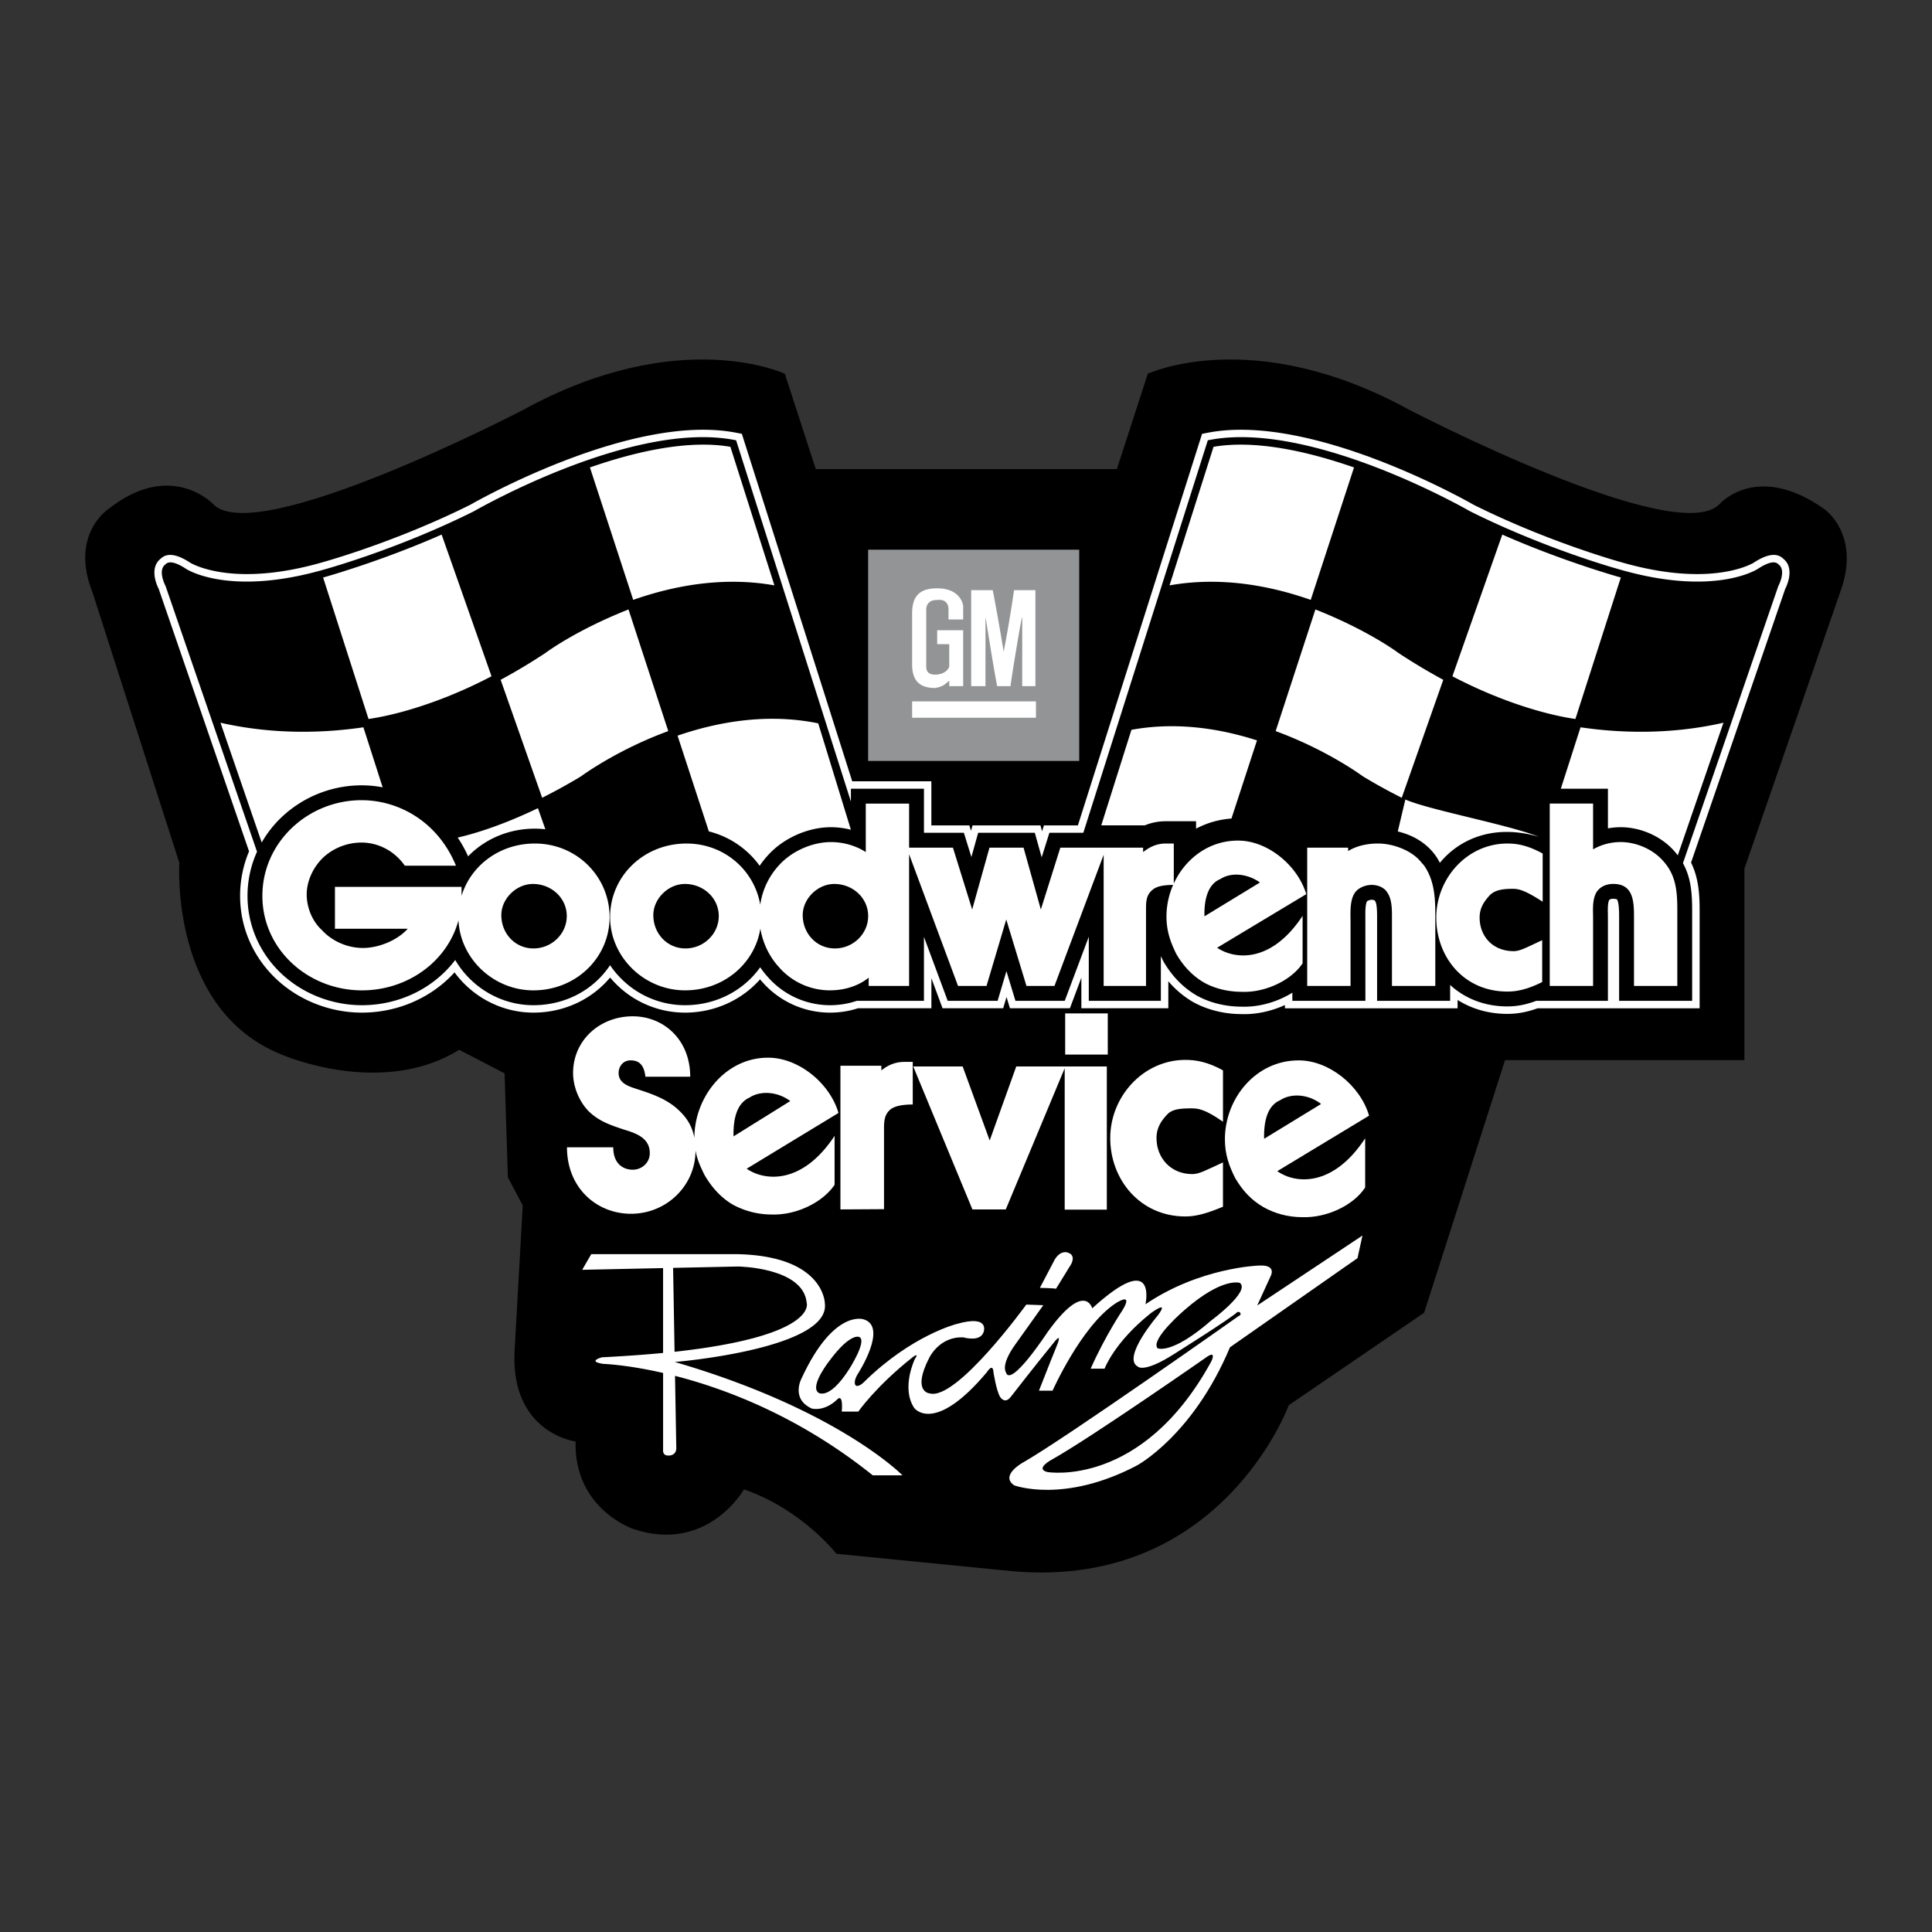
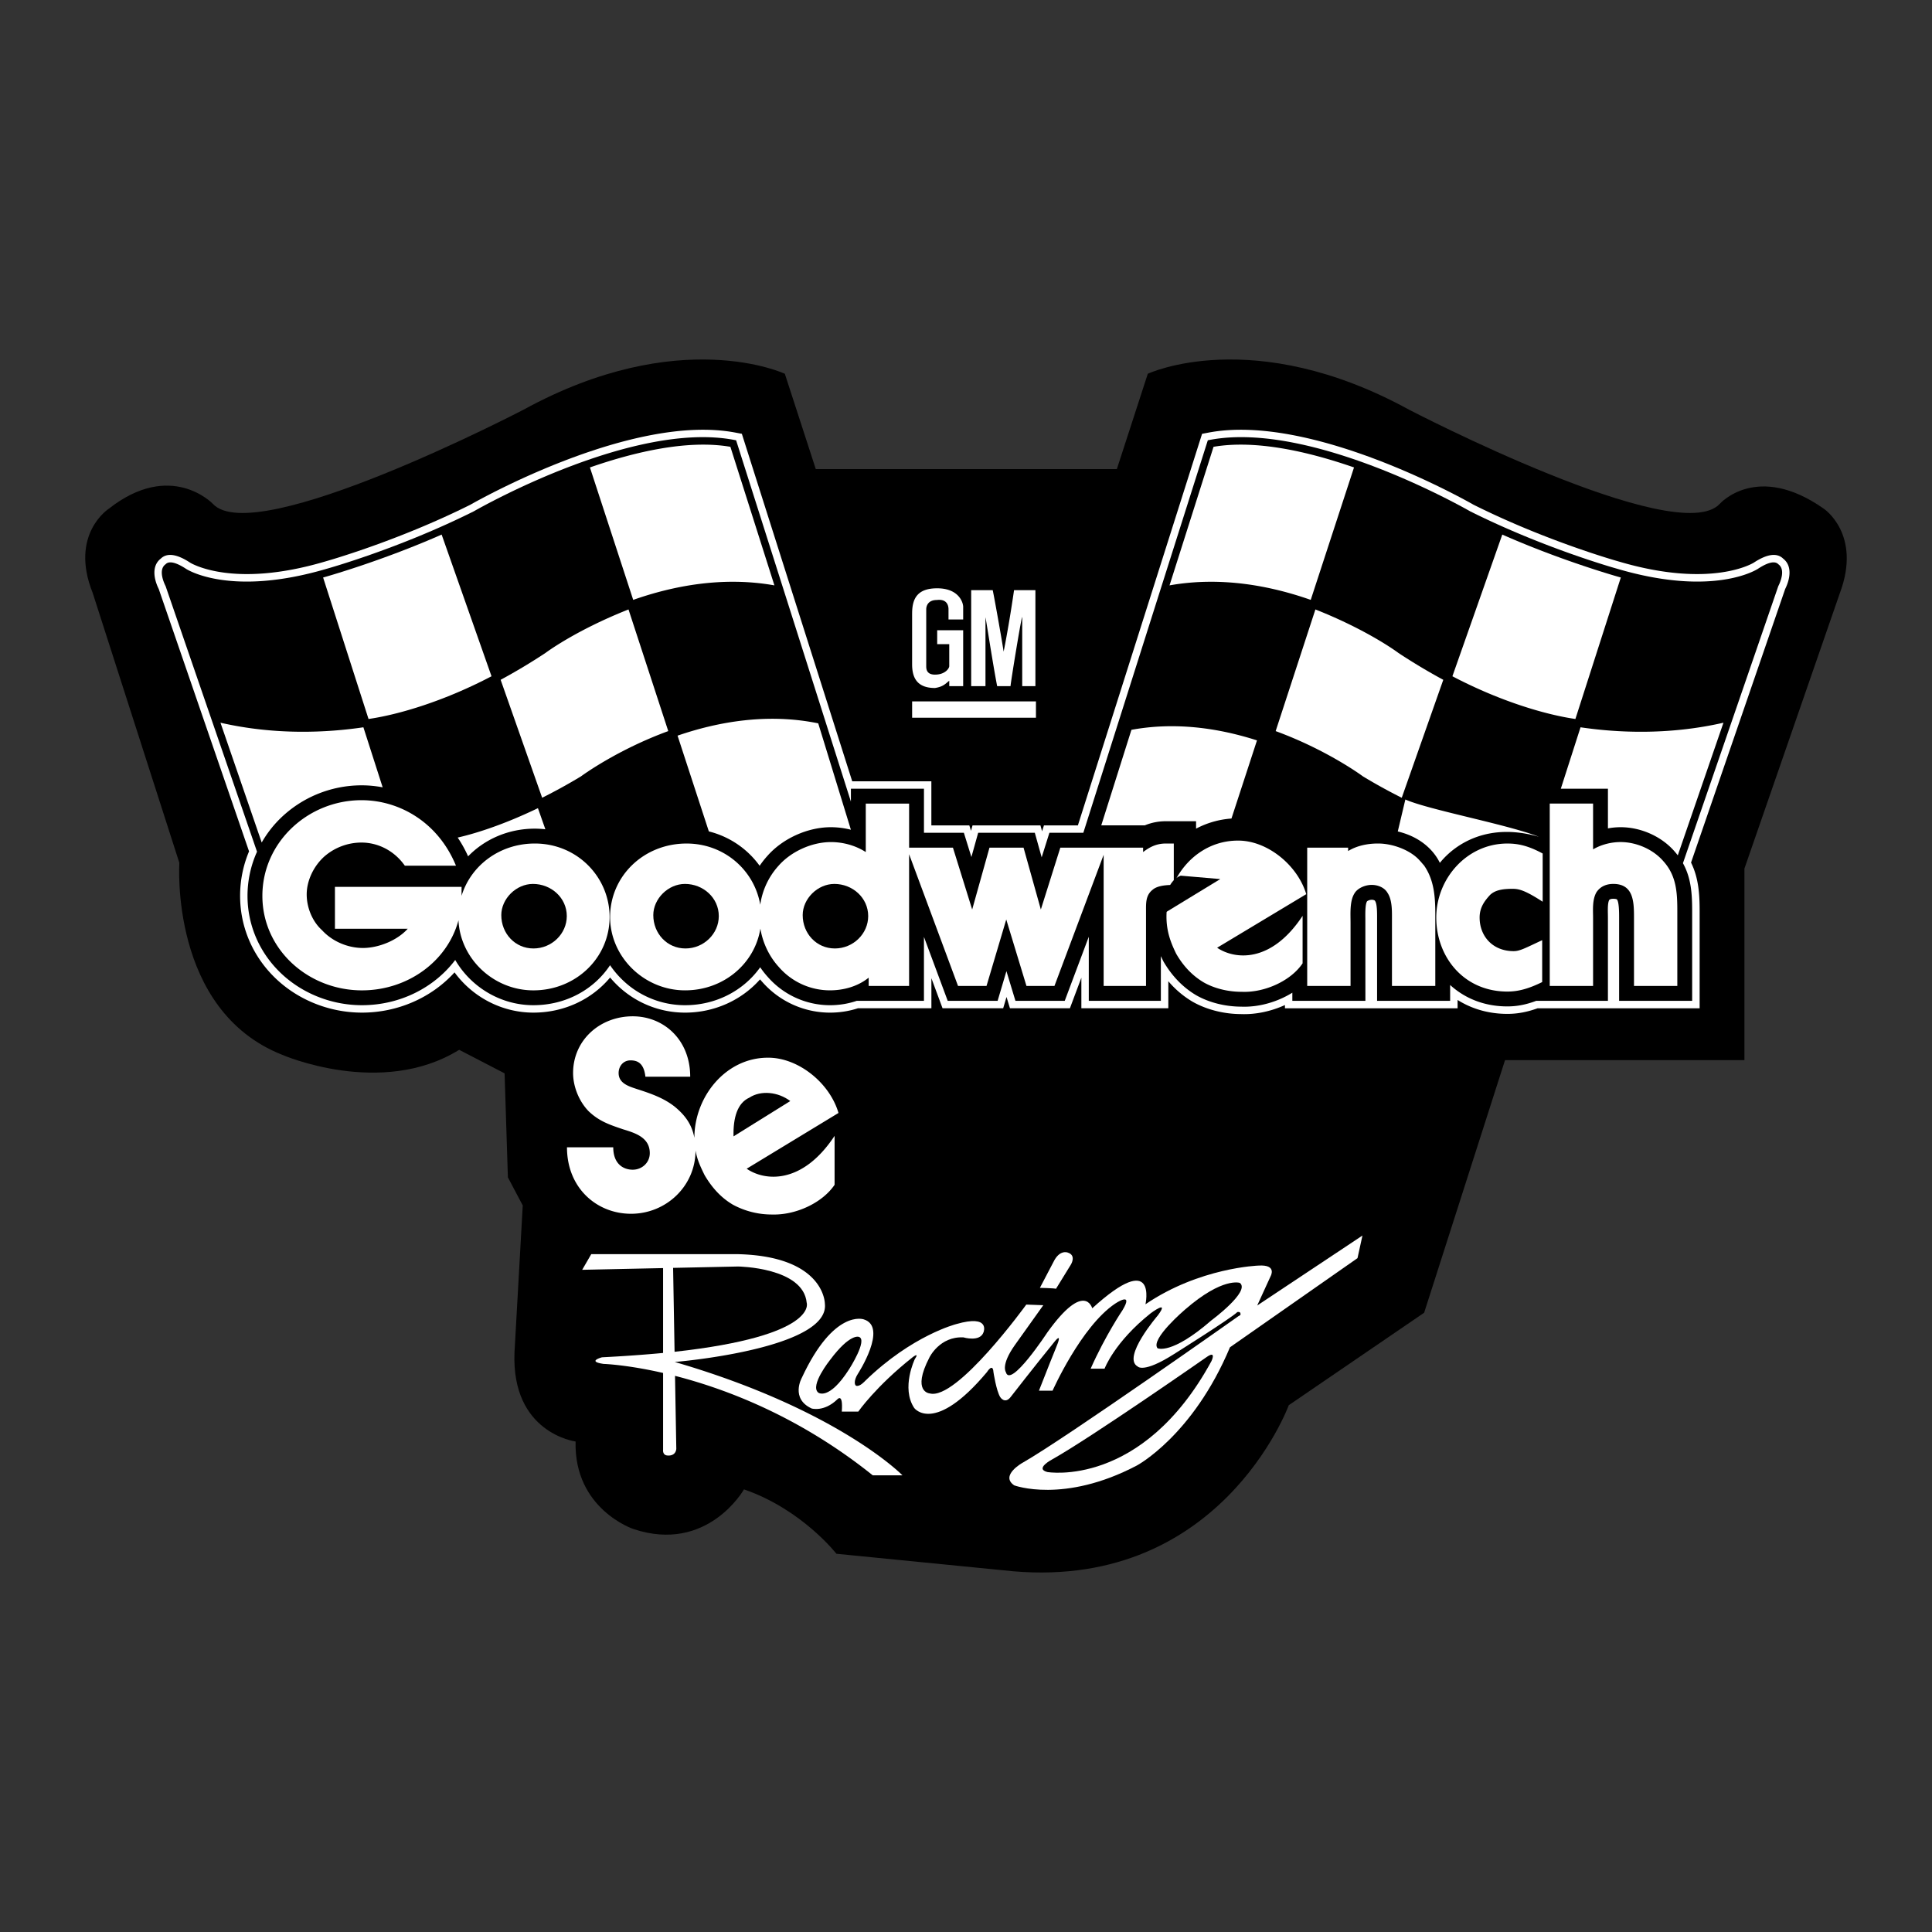
<svg xmlns="http://www.w3.org/2000/svg" width="2500" height="2500" viewBox="0 0 192.756 192.756">
  <rect x="0" y="0" width="192.756" height="192.756" fill="#333333" stroke="none" />
  <g fill-rule="evenodd" clip-rule="evenodd">
    <path fill="#fff" fill-opacity="0" d="M0 0h192.756v192.756H0V0z" />
    <path d="M45.813 104.74c-7.783 4.818-17.666.494-17.666.494-11.241-4.447-10.253-19.147-10.253-19.147l-8.646-26.93c-2.348-5.867 1.606-8.4 1.606-8.4 6.207-4.88 10.376-.495 10.376-.495 4.2 4.571 31.007-9.388 31.007-9.388 15.565-8.524 26.066-3.583 26.066-3.583l3.088 9.512h30.037l3.088-9.512s10.5-4.941 26.064 3.583c0 0 26.807 13.959 31.008 9.388 0 0 3.705-4.2 10.377.495 0 0 3.799 2.533 1.605 8.4l-9.529 27.507v19.106h-23.883l-8.07 25.201-13.506 9.225s-6.918 18.941-28.496 16.471L83.45 155.02s-3.459-4.447-9.224-6.424c0 0-3.624 6.424-11.036 3.953 0 0-5.93-1.977-5.765-8.73 0 0-6.424-.822-6.094-8.895l.823-14.658-1.482-2.801-.329-10.377-4.53-2.348z" />
    <path d="M178.109 58.761c.508-1.021.707-2.319-.197-3.021-.619-.609-1.604-.479-2.936.395-.039.026-4.191 2.625-13.453-.108-.072-.02-7.156-1.998-14.506-5.669-.875-.5-16.182-9.132-26.434-7.199l-.652.124-12.389 39.066h-3.387l-.186.589-.164-.589H97.03l-.152.541-.007-.02-.162-.521h-3.787V77.95h-7.896L74.014 43.281l-.652-.123c-10.253-1.933-25.56 6.7-26.434 7.199-7.348 3.671-14.434 5.65-14.518 5.673-9.249 2.729-13.401.131-13.445.103-1.328-.871-2.312-1.002-2.931-.393-.904.702-.706 2-.197 3.021l9.011 26.179a11.429 11.429 0 0 0-.893 4.441c0 3.026 1.192 5.885 3.358 8.051 2.287 2.287 5.495 3.598 8.802 3.598 3.565 0 6.942-1.486 9.235-4.016 1.831 2.498 4.757 4.016 7.867 4.016 3.025 0 5.814-1.295 7.653-3.502.184.217.375.428.576.629a9.706 9.706 0 0 0 6.905 2.873c2.905 0 5.631-1.227 7.478-3.318a12.18 12.18 0 0 0 .192.221l.014.016.001-.002a8.995 8.995 0 0 0 6.77 3.084c.965 0 1.902-.146 2.789-.436h7.331v-2.998l1.113 2.998h6.048l.334-1.127.342 1.127h5.982l1.143-3.049v3.049h8.676v-2.699a9.52 9.52 0 0 0 2.432 2.053l.014.008.021.012.008.004c1.379.77 3.086 1.197 4.781 1.203 1.441.057 2.982-.268 4.379-.902v.322h17.225v-.83c1.445.91 3.137 1.389 4.969 1.389 1.006 0 1.967-.18 3.014-.559h16.166v-9.707c0-1.599-.084-3.262-.857-4.829l9.393-27.299z" fill="#fff" />
-     <path d="M167.064 84.94l.012.013.012.013-.024-.026zM76.574 97.438c-.011-.012.008.01.008.01-.002-.005-.005-.007-.008-.01zM76.566 85.39l.012-.013.008-.009-.02.022z" />
    <path d="M177.42 56.292c-.209-.228-.732-.394-2.033.459-.041.029-4.336 2.859-14.061-.011-.072-.02-7.221-2.012-14.656-5.729-.645-.37-15.883-9.023-25.949-7.125l-.217.041-12.42 39.161h-3.385l-.771 2.449-.684-2.449h-5.652l-.675 2.418-.751-2.418h-3.982v-4.397h-7.289v1.287L73.442 43.927l-.218-.041c-10.066-1.897-25.304 6.756-25.948 7.125-7.436 3.717-14.584 5.709-14.656 5.729-9.726 2.87-14.02.04-14.062.011-1.3-.853-1.823-.687-2.032-.459-.791.553-.133 1.933-.003 2.187l9.12 26.497a10.685 10.685 0 0 0-.949 4.405c0 2.828 1.116 5.5 3.141 7.525 2.149 2.15 5.167 3.383 8.278 3.383 3.787 0 7.214-1.744 9.305-4.512 1.558 2.68 4.505 4.512 7.798 4.512 3.25 0 6.048-1.572 7.65-3.991.32.472.688.919 1.104 1.335a8.971 8.971 0 0 0 6.381 2.656c3.1 0 5.851-1.471 7.494-3.784.223.329.466.642.729.933a8.259 8.259 0 0 0 6.231 2.852c.938 0 1.843-.152 2.674-.438h6.704v-6.379l2.37 6.379h4.98l.879-2.961.898 2.961h4.92l2.398-6.393v6.393h7.191v-4.457l.246.509c.848 1.469 1.959 2.616 3.303 3.405l.014.008.016.008c1.273.711 2.852 1.104 4.449 1.109 1.75.068 3.598-.467 5.09-1.393v.811h7.289l-.004-8.195c-.006-.536-.02-1.434.168-1.733l.006-.008a.842.842 0 0 1 .461-.146.6.6 0 0 1 .305.075l.041.066c.195.293.191 1.21.189 1.703v8.237h7.289v-1.578c1.539 1.4 3.504 2.137 5.709 2.137.955 0 1.865-.174 2.885-.559h7.148v-8.26c0-.133-.002-.268-.004-.399-.01-.494-.02-1.102.129-1.398.051-.056.15-.122.408-.122.246 0 .346.046.357.058.227.225.227 1.378.227 1.812v8.309h7.287v-8.964c0-1.654-.086-3.268-.92-4.766l9.514-27.643c.132-.252.788-1.633-.001-2.186z" />
    <path d="M26.111 84.058l-4.114-11.953c5.521 1.264 10.667.988 14.259.457l1.922 5.99c-.689-.132-1.396-.2-2.113-.2a11.626 11.626 0 0 0-8.169 3.372 11.02 11.02 0 0 0-1.785 2.334zM46.703 85.437a12.45 12.45 0 0 0-1.039-1.873c1.35-.306 4.19-1.096 8.006-2.933l.741 2.106a9.366 9.366 0 0 0-1.05-.062c-2.609 0-4.985 1.034-6.658 2.762zM76.578 85.377a8.71 8.71 0 0 0-.788 1.003 8.907 8.907 0 0 0-5.068-3.43L67.6 73.396c4.009-1.378 8.948-2.27 14.035-1.228l3.259 10.616a8.122 8.122 0 0 0-1.991-.254c-2.316 0-4.796 1.117-6.325 2.847zM143.656 86.087c-.117-.21-1.047-2.373-4.199-3.133l.756-3.188c2.271 1.019 10.234 2.495 13.322 3.72-4.912-1.432-8.242.577-9.879 2.601zM167.393 85.338a7.308 7.308 0 0 0-.316-.385c-1.291-1.495-3.354-2.423-5.391-2.423a7.04 7.04 0 0 0-1.262.118v-3.956h-4.701l1.967-6.13c3.594.532 8.738.807 14.26-.457l-4.557 13.233z" fill="#fff" />
    <path fill="#cc2229" d="M76.024 97.934l-.005-.006.005.006z" />
    <path d="M116.307 81.934c-.727 0-1.43.14-2.092.413h-4.342l3.01-9.532c3.9-.716 8.107-.363 12.527 1.054l-2.547 7.797a8.878 8.878 0 0 0-3.531 1.008v-.74h-3.025z" fill="#fff" />
-     <path fill="#929496" d="M107.674 54.843H86.613v21.078h21.061V54.843z" />
    <path d="M96.893 58.881h2.148c.037.056.797 4.26 1.094 6.131.371-1.871.74-4.075 1.037-6.131h2.131v9.576h-1.316v-6.853c0-.593-1.166 6.575-1.166 6.853h-1.334c-.445-2.278-1.166-7.039-1.166-6.853v6.853h-1.427v-9.576h-.001zM91.003 61.196c0-1.556.593-2.501 2.5-2.501 2.149 0 2.593 1.408 2.593 1.853v1.259h-1.463v-1.019c0-.315-.111-1.056-1.167-.926-.889 0-1.056.611-1.056.926v5.668c0 .241 0 .852.871.852 1 0 1.426-.611 1.426-.852V64.27h-1.204v-1.389h2.593v5.575h-1.389v-.536c-.333.241-.556.592-1.426.722-1.871 0-2.279-1.13-2.279-2.371v-5.075h.001zM103.357 71.606H91.003v-1.63h12.354v1.63zM60.82 91.494c0-3.984-3.231-7.336-7.458-7.336-3.502 0-6.384 2.186-7.312 5.219v-.895H33.417v4.179h7.264c-1.069 1.19-2.939 1.919-4.47 1.919-1.481 0-3.037-.632-4.081-1.773-.972-.875-1.53-2.259-1.53-3.571 0-1.385.704-2.866 1.822-3.838a5.653 5.653 0 0 1 3.644-1.336c1.579 0 3.231.753 4.324 2.308h5.102c-1.773-4.324-5.636-6.535-9.426-6.535-5.32 0-9.888 4.179-9.888 9.547 0 5.344 4.567 9.426 9.937 9.426 4.53 0 8.519-2.863 9.628-6.991.177 3.84 3.503 6.991 7.474 6.991 4.226-.001 7.603-3.232 7.603-7.314z" fill="#fff" />
    <path d="M53.221 94.628c-1.822 0-3.207-1.482-3.207-3.328 0-1.628 1.482-3.11 3.158-3.11 1.822 0 3.377 1.385 3.377 3.207 0 1.773-1.506 3.231-3.328 3.231z" />
    <path d="M141.668 85.882c-.875-1.02-2.648-1.725-4.178-1.725-1.117 0-2.162.243-2.988.753v-.34h-4.082v13.798h4.324v-6.292c0-.924-.096-2.162.389-2.94.293-.51 1.045-.85 1.725-.85.584 0 1.264.243 1.58.802.486.729.438 1.895.438 2.745v6.535h4.324V91.25c0-1.725-.098-3.45-1.143-4.932-.145-.144-.243-.289-.389-.436zM143.297 91.543c0 3.936 2.744 7.385 7.094 7.385 1.02 0 2.041-.242 3.473-.947v-4.178c-1.627.753-2.211 1.093-2.842 1.093-2.113 0-3.4-1.506-3.4-3.353 0-1.021.51-1.676 1.045-2.259.51-.486 1.262-.607 2.258-.607.633 0 1.264.17 2.988 1.288v-4.81c-1.48-.802-2.502-.996-3.521-.996-4.035-.001-7.095 3.497-7.095 7.384zM165.961 85.931c-1.02-1.19-2.695-1.919-4.275-1.919-.922 0-1.918.243-2.744.729v-4.567h-4.324v18.195h4.324v-6.778c0-.801-.098-1.822.34-2.575.389-.583.996-.826 1.676-.826 2.018 0 2.066 1.773 2.066 3.353v6.826h4.322v-7.482c0-1.87-.096-3.522-1.385-4.956zM68.351 98.807c3.82 0 6.945-2.639 7.512-6.161.234 1.409.869 2.762 1.817 3.804a6.747 6.747 0 0 0 5.125 2.356c1.458 0 2.843-.438 3.863-1.264v.826h4.033V85.225l4.882 13.144h2.842l1.969-6.631 2.016 6.631h2.793l4.908-13.086v13.086h4.227v-7.385c0-.875-.049-1.652.656-2.21.381-.333 1.043-.479 2.049-.485a7.912 7.912 0 0 0-.664 3.157c0 1.506.438 2.624.973 3.717.729 1.263 1.65 2.21 2.77 2.867 1.043.584 2.379.924 3.766.924 2.283.096 4.906-1.094 6.072-2.843v-4.737c-3.158 4.785-6.803 4.349-8.527 3.182l8.893-5.345c-.875-2.915-3.912-5.369-6.828-5.344-2.902 0-5.258 1.823-6.389 4.282v-3.99h-.801c-.973 0-1.652.389-2.26.851v-.438h-8.26l-1.943 6.171-1.725-6.171h-3.4l-1.726 6.171-1.919-6.171h-4.373v-4.397h-4.324v4.835c-1.021-.656-2.26-.996-3.474-.996-1.919 0-3.984.947-5.223 2.356a7.308 7.308 0 0 0-1.831 3.897c-.584-3.421-3.568-6.108-7.352-6.108-4.275 0-7.628 3.255-7.628 7.336-.001 3.984 3.4 7.312 7.481 7.312z" fill="#fff" />
-     <path d="M121.748 87.705c1.068-.704 2.697-.559 3.959.34l-5.539 3.376c-.047-1.773.389-3.231 1.58-3.716zM83.243 88.19c1.822 0 3.377 1.385 3.377 3.207 0 1.773-1.506 3.231-3.328 3.231-1.822 0-3.207-1.482-3.207-3.328-.001-1.628 1.482-3.11 3.158-3.11zM68.337 88.19c1.822 0 3.377 1.385 3.377 3.207 0 1.773-1.506 3.231-3.328 3.231-1.822 0-3.207-1.482-3.207-3.328.001-1.628 1.483-3.11 3.158-3.11z" />
-     <path fill="#fff" d="M106.273 105.213h4.25v-4.106h-4.25v4.106zM87.932 106.791v-.461H83.85v14.334l4.349-.025v-7.652c0-.924-.073-1.725.68-2.332.364-.268 1.044-.461 2.187-.461v-4.252h-.826c-.997-.001-1.726.388-2.308.849zM98.742 113.787l-2.697-7.385h-4.931l5.904 14.262h3.328l5.879-14.086v14.11h4.203v-14.286h-9.037l-2.649 7.385zM110.768 113.545c0 4.131 2.963 7.822 7.506 7.822 1.068 0 2.162-.314 3.742-.971v-4.422c-1.701.777-2.357 1.166-3.062 1.166-2.16 0-3.57-1.627-3.57-3.596 0-1.094.535-1.797 1.117-2.404.486-.486 1.289-.559 2.381-.559.633 0 1.336.072 3.135 1.336v-5.127c-1.482-.826-2.674-1.045-3.742-1.045-4.228.001-7.507 3.669-7.507 7.8zM129.547 105.795c-4.229 0-7.338 3.766-7.338 7.871 0 1.555.438 2.697 1.021 3.863.752 1.287 1.65 2.234 2.842 2.914 1.117.633 2.453.996 3.887.996 2.357.074 5.053-1.141 6.244-2.963v-4.906c-3.256 4.955-7.021 4.518-8.771 3.279l9.16-5.539c-.875-3.013-4.033-5.539-7.045-5.515z" />
-     <path d="M126.121 113.617c-.049-1.869.389-3.328 1.578-3.838 1.143-.754 2.867-.607 4.105.365l-5.683 3.473z" />
+     <path d="M121.748 87.705l-5.539 3.376c-.047-1.773.389-3.231 1.58-3.716zM83.243 88.19c1.822 0 3.377 1.385 3.377 3.207 0 1.773-1.506 3.231-3.328 3.231-1.822 0-3.207-1.482-3.207-3.328-.001-1.628 1.482-3.11 3.158-3.11zM68.337 88.19c1.822 0 3.377 1.385 3.377 3.207 0 1.773-1.506 3.231-3.328 3.231-1.822 0-3.207-1.482-3.207-3.328.001-1.628 1.483-3.11 3.158-3.11z" />
    <path d="M76.611 105.527c-4.228 0-7.332 3.916-7.332 7.996 0 .047-.001.018-.001-.004-.246-1.309-.896-2.238-1.995-3.133-1.093-.85-2.356-1.287-3.717-1.725-.802-.268-1.846-.559-1.846-1.604 0-.656.438-1.264 1.191-1.264.729 0 1.336.316 1.481 1.629h4.47c0-3.719-2.672-6.025-5.733-6.025-3.28 0-5.952 2.381-5.952 5.66 0 1.336.583 2.818 1.555 3.814 1.044.996 2.064 1.336 3.425 1.797 1.19.365 2.672.803 2.672 2.381 0 .973-.802 1.652-1.701 1.652-.972 0-1.944-.607-1.944-2.234h-4.616c0 4.08 2.988 6.631 6.39 6.631 3.522 0 6.435-2.789 6.435-6.311 0-.045 0-.018.001.004.17.943.508 1.643.9 2.445.753 1.287 1.676 2.283 2.842 2.963a8.162 8.162 0 0 0 3.887.973c2.381.072 5.029-1.166 6.244-2.965v-4.883c-3.255 4.932-7.021 4.494-8.77 3.279l9.159-5.562c-.875-3.012-4.033-5.537-7.045-5.514z" fill="#fff" />
    <path d="M73.185 113.375c-.048-1.871.389-3.328 1.579-3.863 1.142-.752 2.867-.582 4.082.34l-5.661 3.523z" />
    <path d="M72.871 44.578l4.392 13.825c-5.134-.914-10.083.039-14.088 1.447l-4.318-13.214c4.594-1.596 9.806-2.779 14.014-2.058zM36.768 71.733l-4.531-14.115c.195-.054 5.739-1.601 11.826-4.283l4.976 14.136c-4.717 2.477-9.259 3.829-12.271 4.262zM57.961 77.46a55.424 55.424 0 0 1-3.87 2.133l-4.142-11.769a59.298 59.298 0 0 0 4.468-2.676c.071-.053 3.004-2.252 8.289-4.344l3.966 12.137c-5.009 1.837-8.438 4.318-8.711 4.519zM135.09 46.636l-4.318 13.214c-4.006-1.408-8.955-2.361-14.088-1.447l4.391-13.825c4.208-.721 9.419.462 14.015 2.058zM144.906 67.471l4.977-14.136c6.086 2.683 11.631 4.229 11.826 4.283l-4.531 14.115c-3.012-.433-7.555-1.785-12.272-4.262zM127.273 72.942l3.965-12.137c5.285 2.091 8.219 4.291 8.289 4.344a59.641 59.641 0 0 0 4.469 2.676l-4.143 11.769a55.414 55.414 0 0 1-3.869-2.133c-.273-.202-3.701-2.683-8.711-4.519zM90.039 147.195s-6.377-6.549-22.718-11.311c2.771-.238 15.453-1.719 14.976-5.82 0 0 0-4.775-8.812-4.939H58.991l-.906 1.564 8.071-.172v8.467c-1.8.17-3.82.318-6.094.434 0 0-1.565.412.165.66 0 0 2.297.07 5.93.902v7.662s-.082.576.494.576c0 0 .741.082.824-.658l-.128-7.291c5.155 1.32 12.466 4.098 19.729 9.926h2.963z" fill="#fff" />
    <path d="M67.156 126.496l6.493-.137s6.506.082 6.836 3.623c0 0 1.186 3.299-13.182 4.887l-.147-8.373z" />
    <path d="M123.727 130.965c.027.061.141.232-.148.336 0 0-17.264 12.199-21.557 14.639 0 0-2.285 1.266-.834 2.254 0 0 4.941 1.854 12.23-1.977 0 0 5.59-2.965 9.295-11.797l12.725-8.895.494-2.254-10.5 6.979 1.328-2.902s.709-1.205-1.205-1.08c0 0-5.867.184-11.271 3.859 0 0 1.234-5.559-5.312.402 0 0-.742-2.811-4.479 2.408 0 0-3.707 5.652-4.139 3.953 0 0-.525-.68.896-2.688l2.84-3.982-1.697-.062s-6.95 9.605-9.636 8.863c0 0-1.822-.123-.031-3.582 0 0 1.02-2.131 3.397-2.008 0 0 1.668.494 2.008-.525 0 0 .709-1.791-2.719-.803 0 0-4.417 1.111-9.11 5.684 0 0-.519.59-.879.471-.156-.053-.275-.494.168-1.191 0 0 3.047-4.695.577-5.436 0 0-2.965-1.072-6.177 5.846 0 0-1.152 2.061.989 3.049 0 0 1.225.369 2.553-.906 0 0 .597-.721.453 1.215h1.646s1.75-2.523 5.425-5.426c0 0 .71-.555.216.186 0 0-1.39 2.873-.062 4.879 0 0 1.977 2.719 7.258-3.582 0 0 .586-.957.648 0 0 0 .277 1.854.678 2.502 0 0 .465.74 1.051-.031 0 0 2.348-3.027 4.385-5.527 0 0 .865-1.113.094.709 0 0-.928 2.285-1.668 4.201h1.359s2.84-6.393 6.238-8.68c0 0 1.914-1.297.74.65 0 0-1.697 2.5-3.18 5.836h1.389s.957-2.625 4.602-5.527c0 0 1.945-1.451.711.215 0 0-3.613 4.201-2.008 5.096 0 0 .557.711 3.613-1.234 0 0 5.713-3.582 6.332-4.201.002-.003.231-.038.274.064z" fill="#fff" />
    <path d="M120.365 135.408s-11.426 7.969-15.379 10.191c0 0-1.791.928-.494 1.266 0 0 9.451 1.639 16.369-11.055 0 .001.555-1.142-.496-.402z" />
    <path d="M103.75 128.49s1.453.031 1.607.092l1.482-2.408s.586-.926-.309-1.205c0 0-.805-.338-1.422.928l-1.358 2.593z" fill="#fff" />
    <path d="M85.694 133.381s-.865-.393-2.882 2.305c0 0-2.039 2.555-1.174 3.254 0 0 1.05.844 3.088-2.348.001 0 1.874-2.924.968-3.211zM123.701 127.996s-1.697-.617-5.467 2.656c0 0-3.488 2.965-2.748 3.859 0 0 1.359.711 5.375-2.779 0 0 3.922-2.902 2.84-3.736z" />
  </g>
</svg>